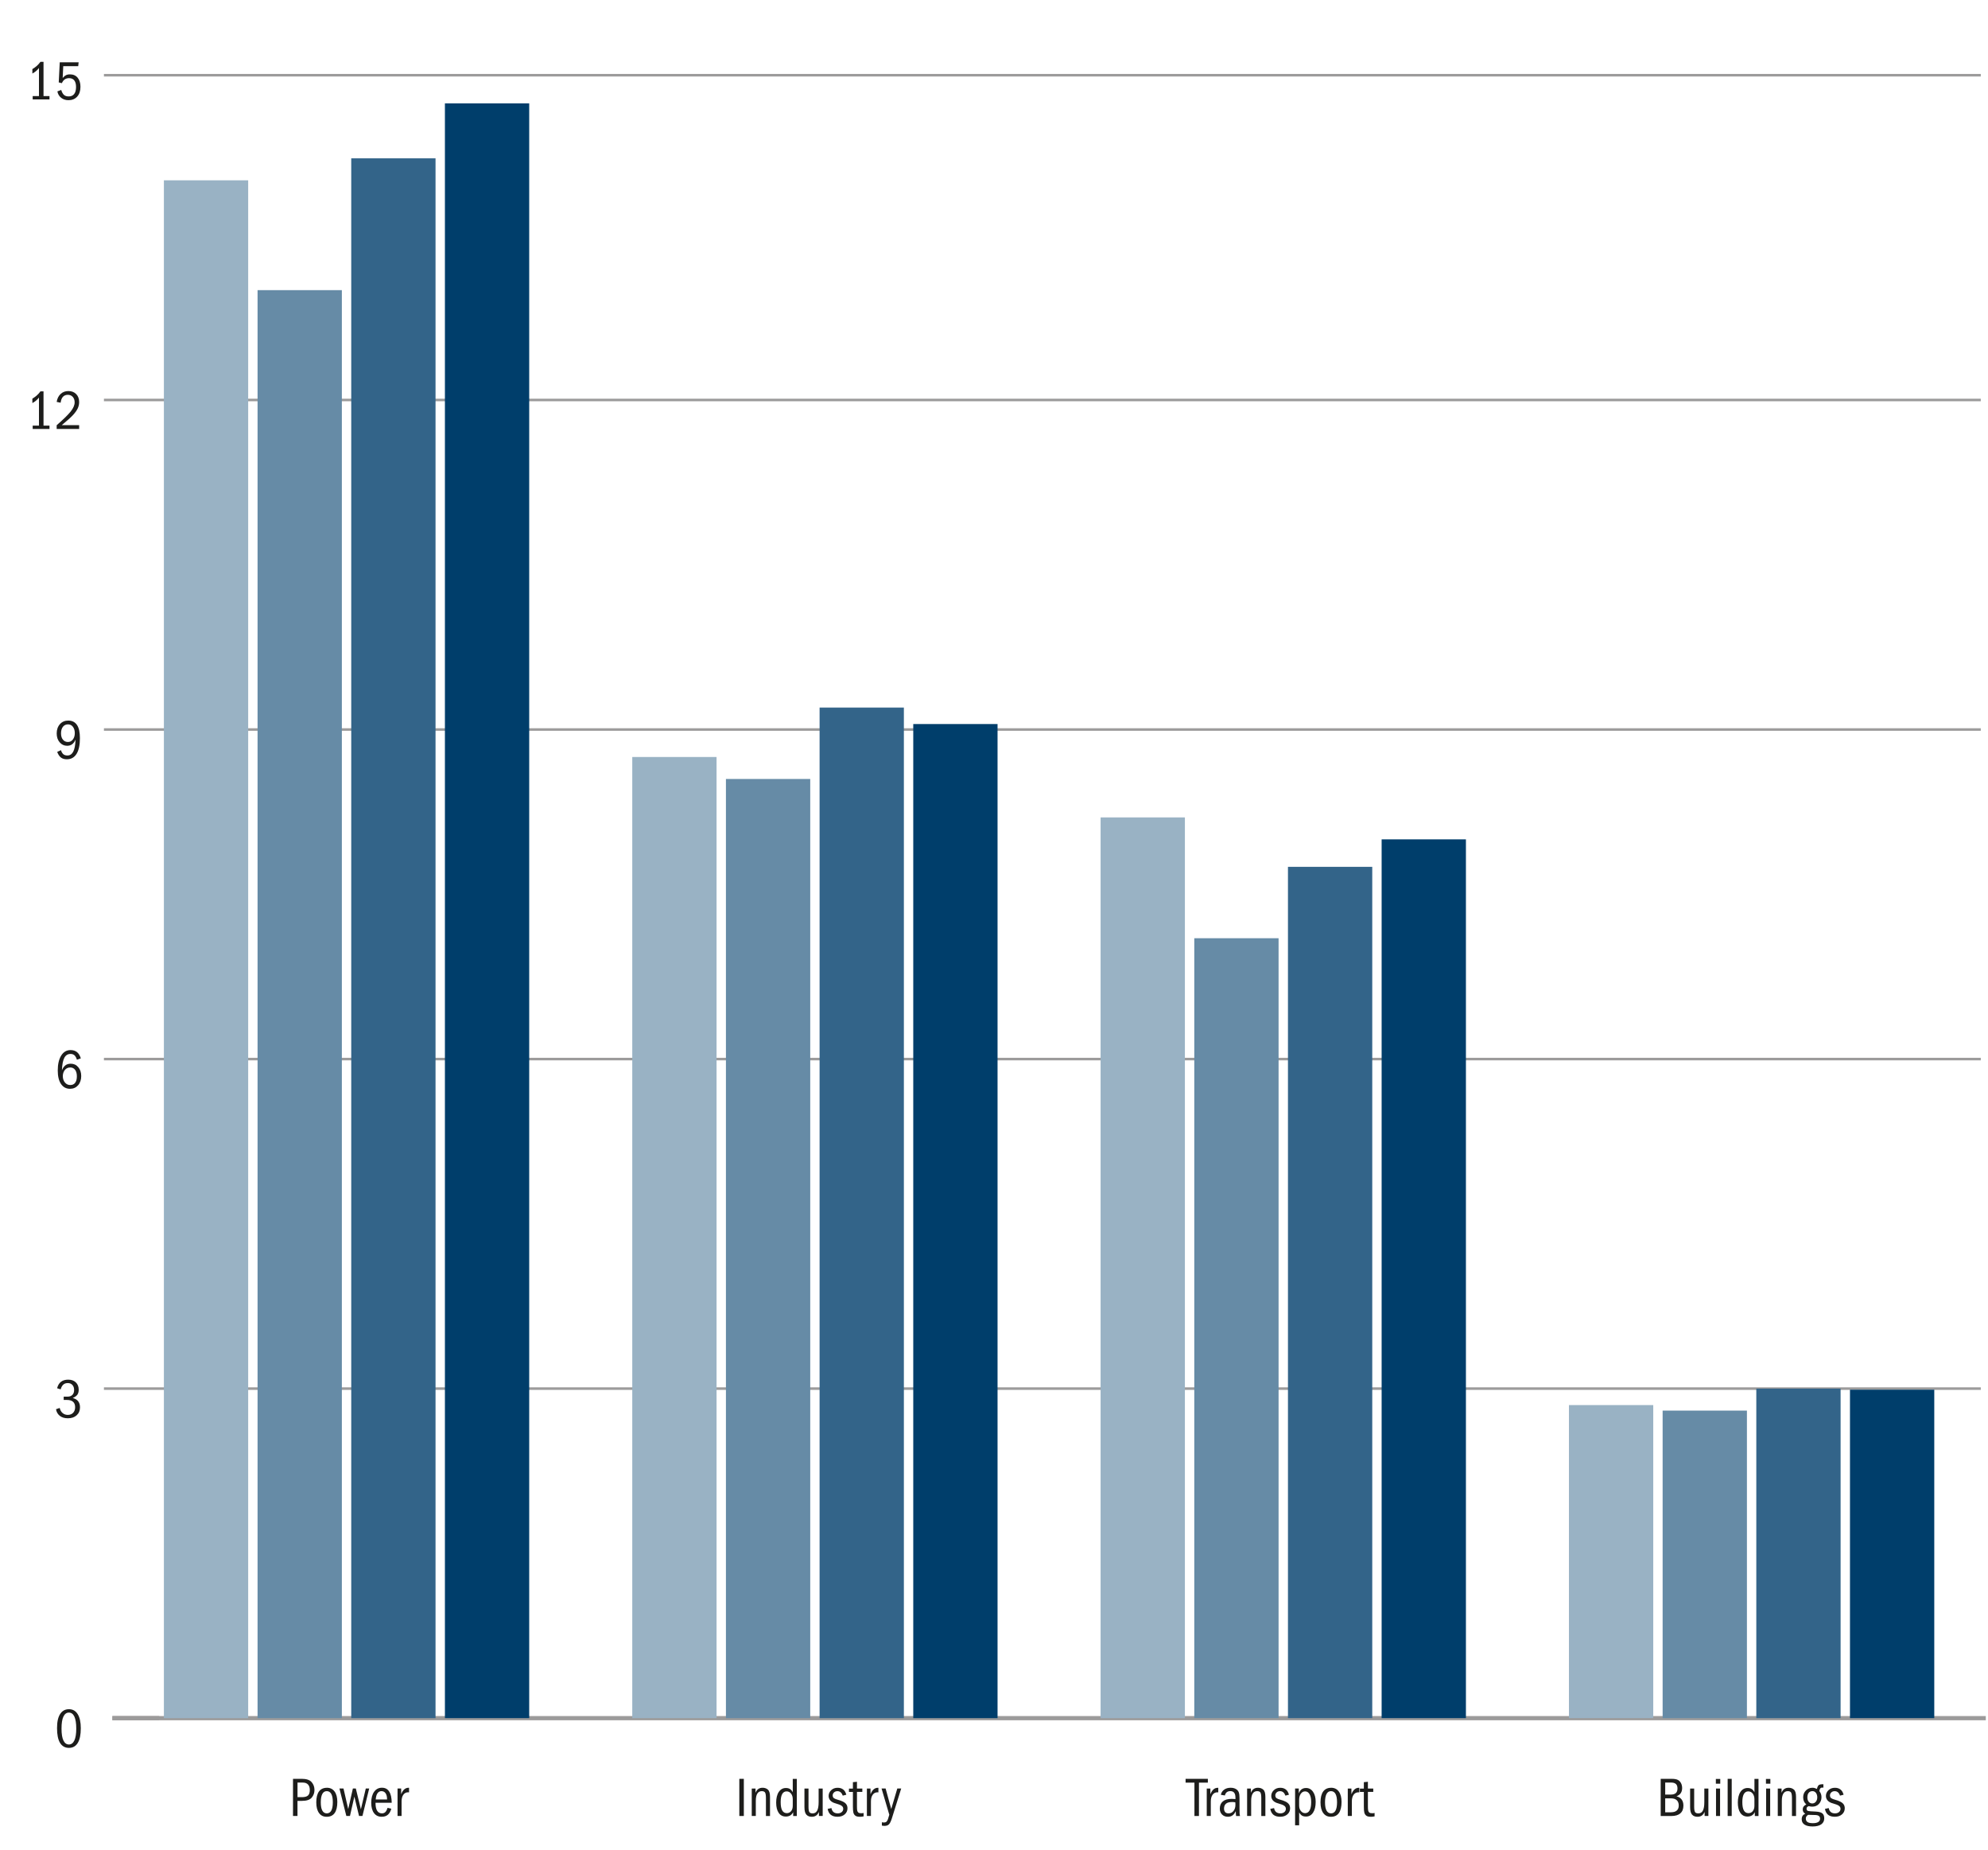
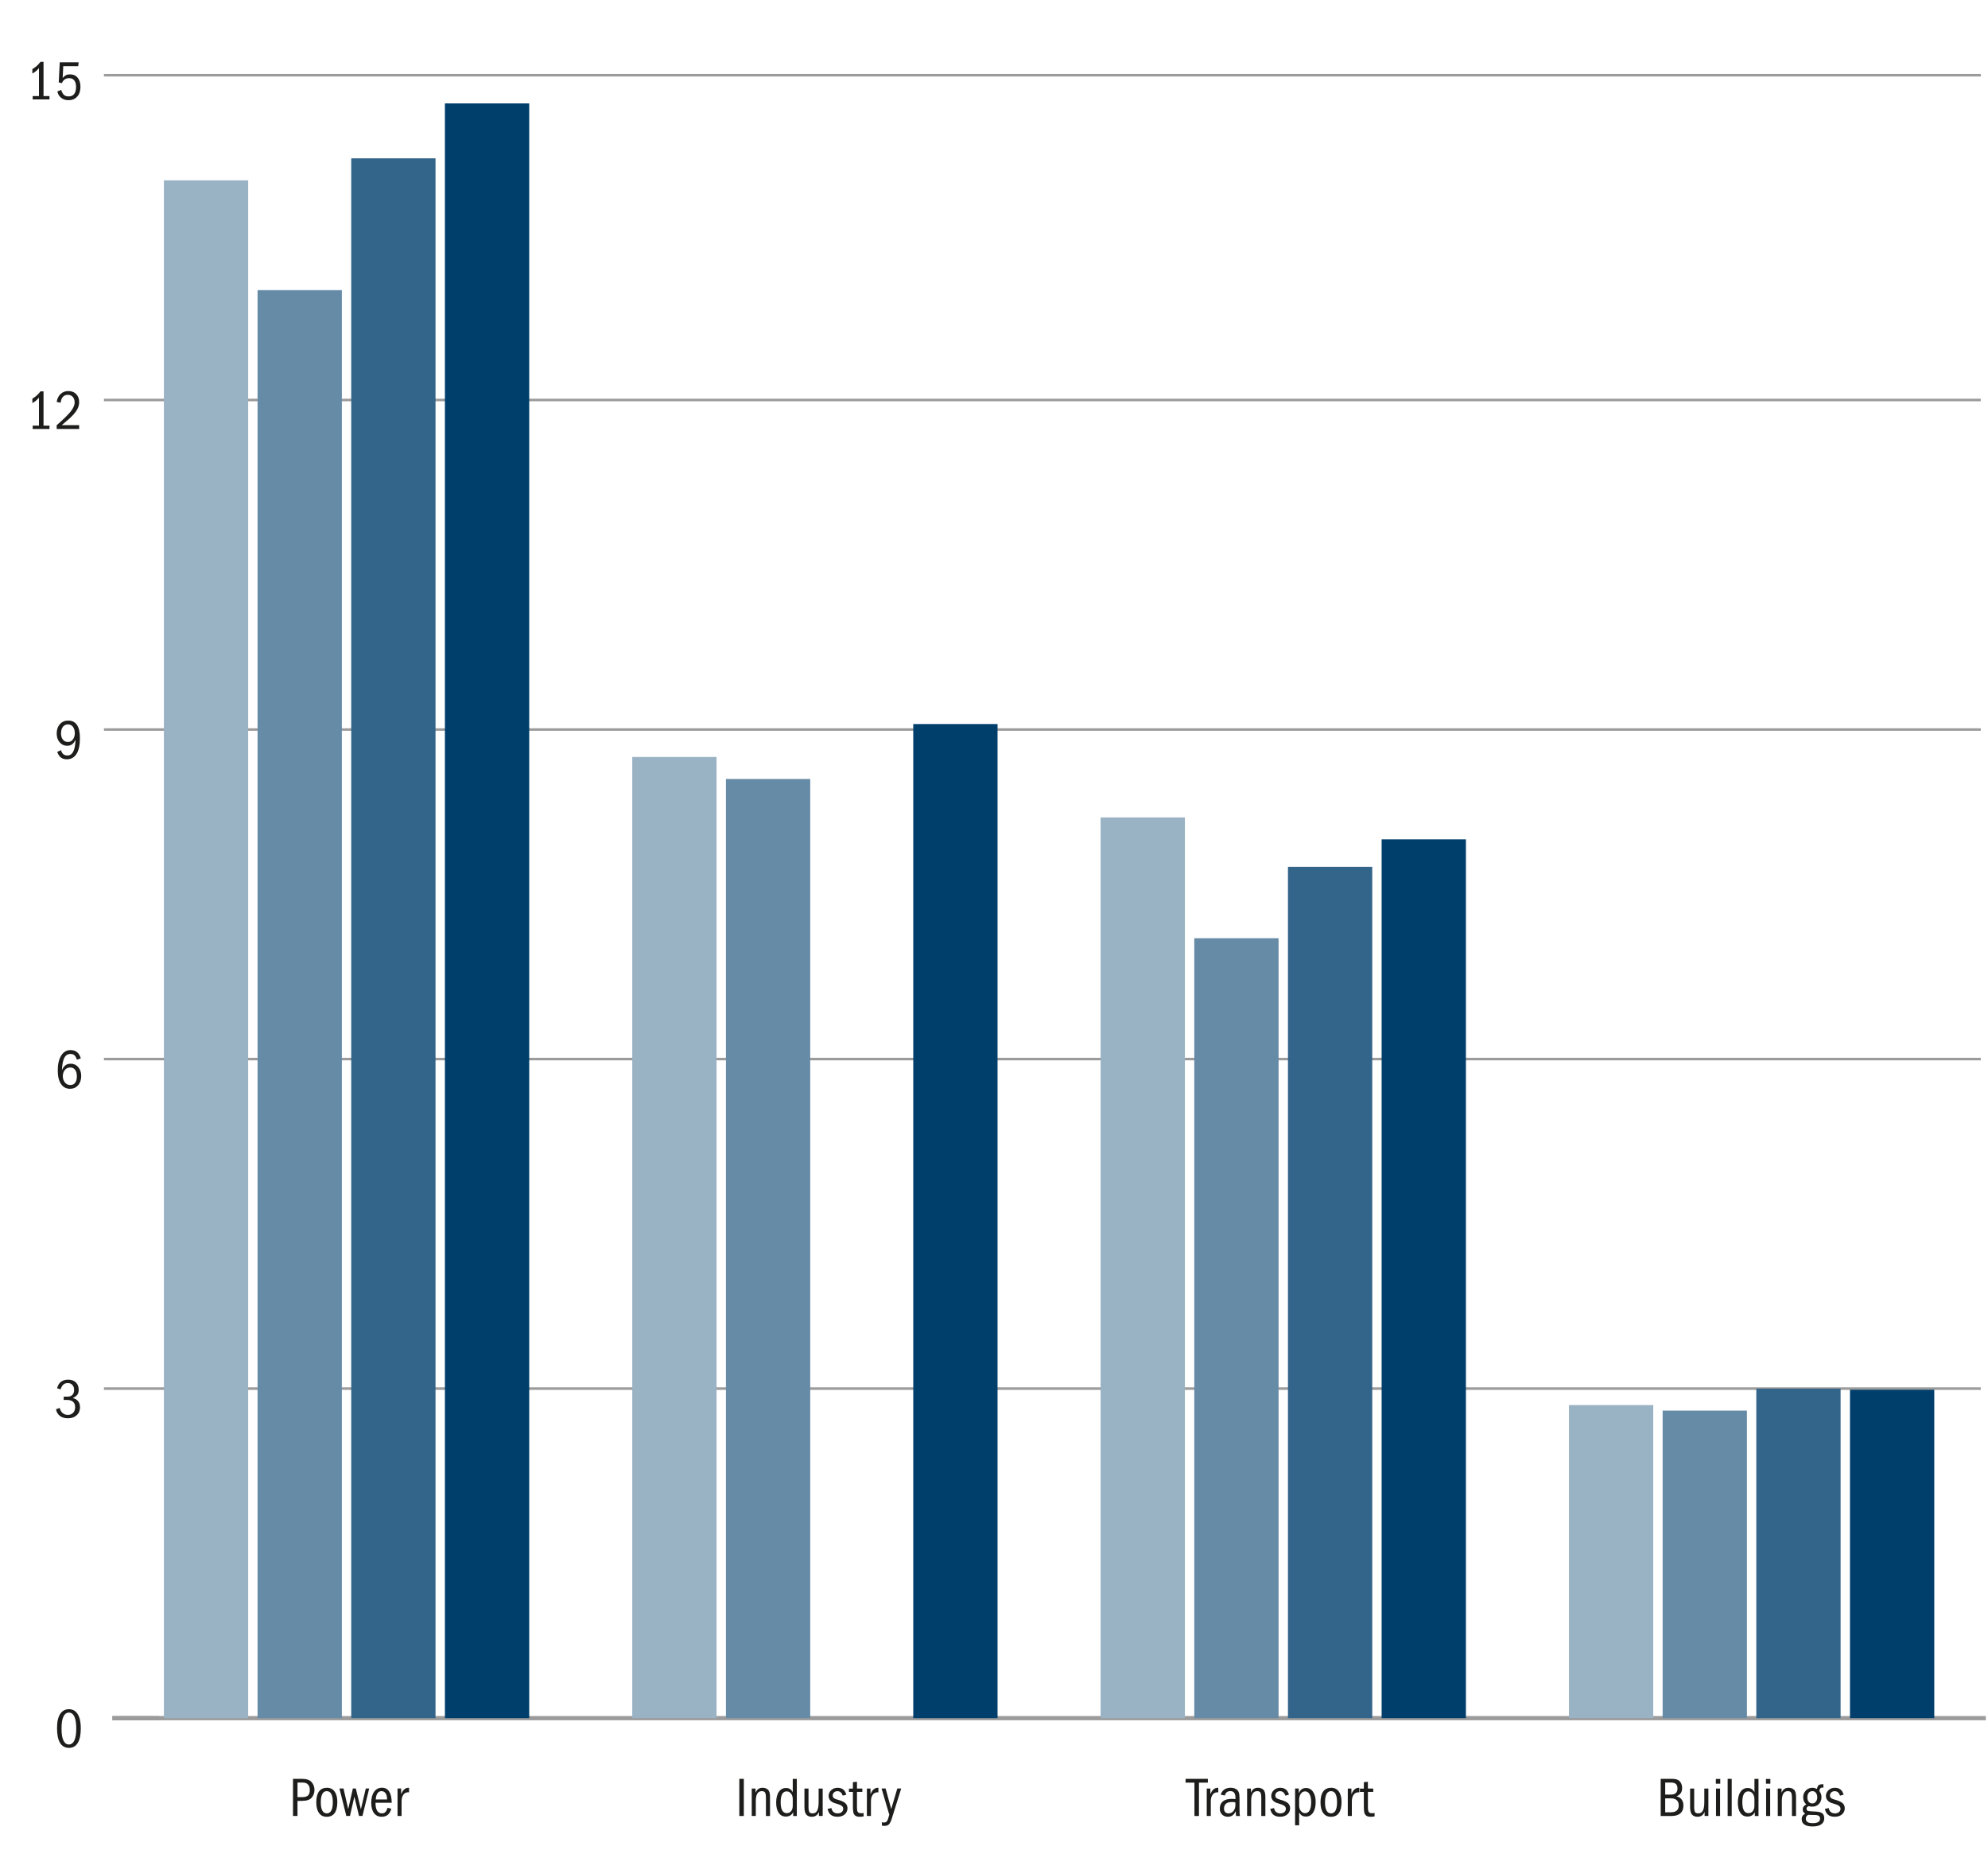
<svg xmlns="http://www.w3.org/2000/svg" id="Layer_1" width="750" height="697.69" viewBox="0 0 750 697.69">
  <defs>
    <style>.cls-1{stroke-width:1.59px;}.cls-1,.cls-2{fill:none;stroke:#9c9b9b;stroke-miterlimit:10;}.cls-2{stroke-width:.96px;}.cls-3{fill:#1d1d1b;}.cls-3,.cls-4,.cls-5,.cls-6,.cls-7{stroke-width:0px;}.cls-4{fill:#336489;}.cls-5{fill:#99b2c4;}.cls-6{fill:#003e6b;}.cls-7{fill:#668ba6;}</style>
  </defs>
  <line class="cls-2" x1="39.21" y1="275.17" x2="747.28" y2="275.17" />
  <line class="cls-1" x1="42.4" y1="648.07" x2="749.17" y2="648.07" />
  <path class="cls-3" d="M26,644.69c1.44,0,2.55.63,3.32,1.88.77,1.25,1.16,3.02,1.16,5.3,0,2.45-.38,4.3-1.14,5.54-.76,1.25-1.87,1.87-3.33,1.87s-2.6-.63-3.36-1.88c-.76-1.25-1.13-3.1-1.13-5.55s.39-4.13,1.17-5.34c.78-1.21,1.89-1.82,3.33-1.82ZM25.98,645.97c-.87,0-1.55.49-2.04,1.48-.49.99-.73,2.5-.73,4.55s.24,3.5.72,4.5,1.17,1.5,2.07,1.5,1.56-.5,2.05-1.51c.48-1.01.72-2.51.72-4.49s-.24-3.52-.71-4.53c-.48-1-1.17-1.5-2.08-1.5Z" />
  <path class="cls-3" d="M24.03,528.06v-1.26h1.45c.78,0,1.39-.22,1.83-.66.43-.44.65-1.05.65-1.84s-.21-1.42-.64-1.9c-.43-.48-1-.72-1.73-.72s-1.28.19-1.71.58c-.43.38-.76.98-1,1.79l-1.34-.42c.29-1.12.79-1.94,1.5-2.46.71-.52,1.6-.78,2.68-.78,1.22,0,2.18.35,2.9,1.04.71.69,1.07,1.61,1.07,2.76,0,.78-.17,1.41-.51,1.88-.34.47-.93.88-1.75,1.25.92.22,1.61.63,2.07,1.23.45.6.68,1.35.68,2.28,0,1.23-.42,2.23-1.25,2.99-.83.76-1.94,1.14-3.33,1.14-1.25,0-2.26-.31-3.04-.92-.78-.62-1.26-1.45-1.43-2.5l1.39-.48c.2.84.57,1.49,1.11,1.94s1.19.68,1.93.68c.84,0,1.51-.26,2.02-.78.5-.52.76-1.22.76-2.12s-.26-1.58-.78-2.04c-.52-.46-1.27-.69-2.27-.69h-1.24Z" />
  <path class="cls-3" d="M29.02,399.73c-.24-.78-.55-1.35-.93-1.69s-.87-.51-1.46-.51c-1.05,0-1.83.48-2.35,1.44s-.83,2.53-.92,4.71c.35-.83.79-1.44,1.32-1.85.53-.41,1.2-.61,2.02-.61,1.15,0,2.09.44,2.83,1.31s1.11,1.99,1.11,3.35-.39,2.57-1.17,3.46-1.8,1.34-3.06,1.34c-1.44,0-2.57-.6-3.39-1.81-.82-1.2-1.23-2.9-1.23-5.08,0-2.37.43-4.24,1.29-5.63.86-1.39,2.04-2.08,3.54-2.08.97,0,1.77.25,2.42.76s1.13,1.29,1.45,2.37l-1.47.5ZM26.52,402.64c-.87,0-1.55.32-2.06.95-.5.63-.76,1.41-.76,2.33s.26,1.73.78,2.37c.52.64,1.19.97,2.02.97s1.43-.28,1.86-.85c.43-.57.64-1.38.64-2.43s-.22-1.87-.67-2.46c-.45-.59-1.05-.88-1.81-.88Z" />
  <path class="cls-3" d="M23,282.95c.21.67.5,1.18.87,1.51.37.34.9.5,1.59.5.92,0,1.64-.47,2.15-1.41.51-.94.81-2.46.89-4.58-.35.8-.78,1.39-1.29,1.76-.51.38-1.14.57-1.88.57-1.12,0-2.06-.43-2.81-1.3-.76-.87-1.13-2-1.13-3.38s.41-2.59,1.22-3.49c.81-.9,1.85-1.34,3.13-1.34,1.46,0,2.55.55,3.3,1.65s1.11,2.76,1.11,4.99c0,2.59-.42,4.56-1.27,5.92-.85,1.36-2.07,2.04-3.66,2.04-.92,0-1.67-.22-2.25-.67-.57-.45-1.04-1.16-1.39-2.12l1.43-.65ZM25.66,273.22c-.8,0-1.44.3-1.92.91s-.72,1.44-.72,2.49c0,.99.24,1.79.72,2.37.48.59,1.12.88,1.9.88s1.38-.32,1.86-.96.72-1.43.72-2.38-.23-1.76-.7-2.38c-.47-.62-1.09-.93-1.86-.93Z" />
  <path class="cls-3" d="M12.33,161.8v-1.26h2.37v-10.58c-.35.45-.73.84-1.13,1.17-.41.33-.86.63-1.36.91v-1.68c.57-.34,1.1-.71,1.58-1.12.48-.41.97-.95,1.47-1.61h1.16v12.92h2.25v1.26h-6.32Z" />
  <path class="cls-3" d="M21.38,161.8v-1.41c2.56-2.23,4.33-3.96,5.31-5.2s1.47-2.38,1.47-3.43c0-.84-.23-1.52-.7-2.05-.47-.52-1.1-.79-1.88-.79-.74,0-1.34.24-1.81.72s-.76,1.24-.9,2.26l-1.49-.31c.21-1.27.71-2.27,1.5-3s1.76-1.09,2.91-1.09c1.22,0,2.2.38,2.95,1.14.75.76,1.12,1.77,1.12,3.01,0,.87-.19,1.69-.57,2.46-.38.77-.96,1.58-1.75,2.44s-2.2,2.12-4.23,3.8h6.55v1.45h-8.48Z" />
  <path class="cls-3" d="M12.33,37.5v-1.26h2.37v-10.58c-.35.45-.73.84-1.13,1.17-.41.33-.86.63-1.36.91v-1.68c.57-.34,1.1-.71,1.58-1.12.48-.41.97-.95,1.47-1.61h1.16v12.92h2.25v1.26h-6.32Z" />
  <path class="cls-3" d="M23.1,33.93c.25.84.59,1.46,1.01,1.85.42.39,1.02.59,1.81.59.9,0,1.58-.3,2.06-.91.48-.61.71-1.49.71-2.66,0-1.06-.22-1.88-.66-2.46-.44-.57-1.1-.86-1.96-.86-.62,0-1.14.14-1.59.43s-.82.77-1.14,1.46l-1.18-.29.38-7.58h7.12l-.15,1.45h-5.65l-.21,4.47c.39-.48.79-.82,1.2-1.04.41-.22.92-.33,1.55-.33,1.23,0,2.2.42,2.9,1.27.7.85,1.05,1.98,1.05,3.41,0,1.58-.41,2.82-1.24,3.72s-1.92,1.34-3.28,1.34c-1.08,0-2-.3-2.76-.9s-1.24-1.41-1.42-2.42l1.45-.55Z" />
  <line class="cls-1" x1="42.4" y1="648.07" x2="60.07" y2="648.07" />
  <line class="cls-2" x1="39.21" y1="523.77" x2="747.28" y2="523.77" />
  <line class="cls-2" x1="39.21" y1="399.47" x2="747.28" y2="399.47" />
  <line class="cls-2" x1="39.21" y1="150.87" x2="747.28" y2="150.87" />
  <line class="cls-2" x1="39.21" y1="28.37" x2="747.28" y2="28.37" />
  <rect class="cls-6" x="167.85" y="39" width="31.8" height="609.06" />
  <rect class="cls-6" x="344.54" y="273.1" width="31.8" height="374.97" />
  <rect class="cls-6" x="521.24" y="316.6" width="31.8" height="331.46" />
  <rect class="cls-6" x="697.93" y="524.18" width="31.8" height="123.88" />
  <rect class="cls-4" x="132.51" y="59.72" width="31.8" height="588.35" />
-   <rect class="cls-4" x="309.2" y="266.89" width="31.8" height="381.18" />
  <rect class="cls-4" x="485.9" y="326.96" width="31.8" height="321.1" />
  <rect class="cls-4" x="662.59" y="523.77" width="31.8" height="124.3" />
  <rect class="cls-7" x="97.17" y="109.44" width="31.8" height="538.63" />
  <rect class="cls-7" x="273.87" y="293.82" width="31.8" height="354.25" />
  <rect class="cls-7" x="450.56" y="353.89" width="31.8" height="294.17" />
  <rect class="cls-7" x="627.25" y="532.06" width="31.8" height="116.01" />
  <rect class="cls-5" x="61.83" y="68.01" width="31.8" height="580.06" />
  <rect class="cls-5" x="238.53" y="285.53" width="31.8" height="362.54" />
  <rect class="cls-5" x="415.22" y="308.32" width="31.8" height="339.75" />
  <rect class="cls-5" x="591.91" y="529.98" width="31.8" height="118.08" />
  <path class="cls-3" d="M110.54,684.96v-14.01h3.25c1.79,0,3.05.41,3.77,1.24.72.83,1.08,1.82,1.08,2.98,0,1.09-.35,2.05-1.04,2.87-.69.82-1.93,1.23-3.71,1.23h-1.66v5.69h-1.7ZM113.88,677.87c1.09,0,1.87-.21,2.32-.63.46-.42.68-1.11.68-2.06,0-.9-.22-1.59-.67-2.08-.45-.49-1.11-.73-1.97-.73h-2v5.5h1.64Z" />
  <path class="cls-3" d="M123.33,674.32c1.23,0,2.19.47,2.89,1.41.69.94,1.04,2.25,1.04,3.95,0,1.85-.34,3.24-1.01,4.18-.67.94-1.67,1.41-2.98,1.41s-2.23-.47-2.92-1.42c-.69-.95-1.03-2.29-1.03-4.04s.34-3.17,1.02-4.09,1.68-1.39,2.99-1.39ZM123.27,675.6c-.74,0-1.3.36-1.68,1.07s-.57,1.76-.57,3.13.19,2.45.58,3.14c.38.69.95,1.04,1.69,1.04s1.31-.35,1.69-1.04c.38-.69.58-1.74.58-3.14s-.19-2.45-.58-3.15c-.39-.7-.96-1.05-1.71-1.05Z" />
  <path class="cls-3" d="M135.45,684.96l-1.76-7.29-1.66,7.29h-1.37l-2.6-10.35h1.53l1.78,7.75,1.76-7.75h1.11l1.91,7.83,1.85-7.83h1.28l-2.54,10.35h-1.3Z" />
  <path class="cls-3" d="M147.63,682.23c-.27.98-.69,1.73-1.28,2.25-.59.52-1.37.78-2.35.78-1.25,0-2.22-.46-2.91-1.39s-1.04-2.23-1.04-3.93.37-3.11,1.1-4.12c.74-1.01,1.71-1.51,2.93-1.51s2.08.46,2.71,1.39.96,2.35.99,4.28h-6.11v.15c0,1.27.21,2.23.62,2.88.41.64,1.01.97,1.8.97.53,0,.97-.17,1.3-.5s.6-.86.8-1.58l1.45.34ZM146.03,678.73c0-1.02-.19-1.8-.56-2.33-.37-.53-.89-.8-1.56-.8-.6,0-1.09.25-1.47.76s-.61,1.3-.69,2.37h4.28Z" />
  <path class="cls-3" d="M149.98,684.96v-10.35h1.36v2.16c.35-.87.75-1.49,1.21-1.87.45-.38.96-.57,1.52-.57h.25v1.72l-.36-.02c-.76,0-1.35.31-1.8.93s-.66,1.47-.66,2.53v5.46h-1.53Z" />
  <path class="cls-3" d="M278.92,684.97v-14.01h1.7v14.01h-1.7Z" />
  <path class="cls-3" d="M288.96,684.97v-6.7c0-1.02-.1-1.72-.3-2.1-.2-.38-.63-.57-1.27-.57-.74,0-1.3.31-1.68.92-.38.62-.57,1.53-.57,2.73v5.71h-1.53v-10.35h1.43v1.6c.28-.67.64-1.16,1.07-1.45s.97-.44,1.6-.44c.78,0,1.45.23,1.98.69s.81,1.37.81,2.71v7.25h-1.53Z" />
  <path class="cls-3" d="M299.23,684.97v-1.45c-.29.59-.68,1.01-1.14,1.27-.47.26-1.01.39-1.63.39-1.16,0-2.06-.46-2.69-1.39-.63-.92-.95-2.22-.95-3.88s.33-3.05,1-4.03c.67-.98,1.56-1.47,2.68-1.47.64,0,1.17.14,1.57.41.41.27.74.68,1.01,1.21v-5.06h1.53v14.01h-1.39ZM299.08,678.65c0-.87-.22-1.58-.65-2.13-.43-.55-.99-.83-1.68-.83-.73,0-1.28.34-1.66,1.01-.38.67-.57,1.68-.57,3.02,0,1.43.19,2.48.58,3.16.38.68.97,1.02,1.75,1.02.64,0,1.18-.25,1.6-.75.42-.5.63-1.18.63-2.05v-2.46Z" />
  <path class="cls-3" d="M308.95,684.97v-1.53c-.28.63-.64,1.09-1.08,1.39-.44.29-.98.44-1.63.44-.85,0-1.53-.27-2.02-.8-.49-.53-.73-1.48-.73-2.83v-7.01h1.53v6.85c0,.99.1,1.66.31,2,.21.34.63.51,1.26.51.77,0,1.34-.35,1.7-1.04.36-.69.55-1.75.55-3.16v-5.17h1.53v10.35h-1.43Z" />
  <path class="cls-3" d="M314.96,680.14c-.78-.25-1.37-.61-1.76-1.08-.39-.47-.59-1.02-.59-1.65,0-.83.32-1.55.96-2.16.64-.62,1.45-.92,2.43-.92.83,0,1.52.21,2.08.63s.96,1.08,1.2,1.99l-1.34.34c-.2-.56-.46-.98-.8-1.26-.34-.28-.74-.42-1.22-.42-.52,0-.95.16-1.28.47s-.5.69-.5,1.12c0,.48.16.83.47,1.05.31.22.81.42,1.48.6.67.17,1.3.4,1.88.68.58.28,1.02.62,1.31,1.03.29.41.44.91.44,1.51,0,.92-.35,1.69-1.04,2.29-.69.6-1.6.9-2.72.9-1.04,0-1.87-.24-2.49-.71s-1.03-1.22-1.23-2.25l1.43-.32c.24,1.33,1.04,2,2.39,2,.6,0,1.1-.16,1.48-.48.38-.32.58-.73.58-1.22,0-.41-.14-.74-.41-1s-.64-.46-1.1-.62l-1.64-.53Z" />
  <path class="cls-3" d="M325.81,685.12c-.38.07-.68.11-.89.13-.22.01-.39.02-.51.02-.81,0-1.4-.15-1.75-.44-.36-.29-.6-.67-.71-1.13-.12-.46-.18-1.26-.18-2.39v-5.42h-1.49v-1.26h1.49v-2.42l1.53-.15v2.56h2.02v1.26h-2.02v5.42c0,.77.03,1.32.1,1.64.07.32.21.57.43.74.22.17.57.25,1.06.25.18,0,.34,0,.48-.02.14-.01.29-.04.44-.08v1.3Z" />
  <path class="cls-3" d="M327.05,684.97v-10.35h1.36v2.16c.35-.87.75-1.49,1.21-1.87.45-.38.96-.57,1.52-.57h.25v1.72l-.36-.02c-.76,0-1.35.31-1.8.93s-.66,1.47-.66,2.53v5.46h-1.53Z" />
  <path class="cls-3" d="M332.7,687.34c.17.03.3.05.39.06.09.01.2.02.33.02.49,0,.84-.11,1.04-.32s.38-.52.53-.92.32-.97.51-1.68l-2.92-9.89h1.53l2.12,7.73,2.29-7.73h1.47l-3.51,11.23c-.34,1.09-.7,1.84-1.08,2.25-.39.41-.95.61-1.69.61-.34,0-.67-.04-1.01-.11v-1.26Z" />
  <path class="cls-3" d="M450.62,684.97v-12.58h-3.34v-1.43h8.4v1.43h-3.36v12.58h-1.7Z" />
  <path class="cls-3" d="M455.26,684.97v-10.35h1.37v2.16c.35-.87.75-1.49,1.21-1.87.45-.38.96-.57,1.52-.57h.25v1.72l-.36-.02c-.76,0-1.35.31-1.8.93-.44.62-.66,1.47-.66,2.53v5.46h-1.53Z" />
  <path class="cls-3" d="M466.33,684.97c-.03-.24-.06-.51-.08-.81-.03-.3-.04-.64-.04-1.02-.36.76-.78,1.3-1.26,1.63-.48.33-1.05.49-1.72.49-.9,0-1.63-.28-2.19-.84s-.85-1.3-.85-2.23c0-1.18.38-2.08,1.14-2.72s1.89-.96,3.39-.96c.67.01,1.13.04,1.37.08v-.52c0-.83-.16-1.45-.47-1.86s-.8-.62-1.46-.62c-.52,0-.95.13-1.3.38s-.6.67-.76,1.26l-1.51-.25c.15-.81.56-1.46,1.23-1.94.66-.48,1.48-.72,2.45-.72.78,0,1.45.16,1.98.47.54.32.9.73,1.09,1.24.19.51.28,1.24.28,2.17v3.93c0,.9,0,1.51.03,1.84.02.33.07.66.16,1h-1.47ZM466.05,679.82c-.2-.04-.39-.07-.58-.09-.19-.02-.4-.03-.62-.03-1.06,0-1.84.21-2.33.63-.49.42-.74,1.04-.74,1.87,0,.53.14.96.41,1.29.27.33.71.49,1.31.49.76,0,1.38-.3,1.86-.91.48-.61.72-1.38.72-2.3,0-.39-.01-.71-.04-.94Z" />
  <path class="cls-3" d="M475.84,684.97v-6.7c0-1.02-.1-1.72-.3-2.1s-.63-.57-1.27-.57c-.74,0-1.3.31-1.68.92-.38.62-.57,1.53-.57,2.73v5.71h-1.53v-10.35h1.43v1.6c.28-.67.64-1.16,1.07-1.45s.97-.44,1.6-.44c.78,0,1.45.23,1.98.69.54.46.81,1.37.81,2.71v7.25h-1.53Z" />
  <path class="cls-3" d="M481.95,680.14c-.78-.25-1.37-.61-1.76-1.08-.39-.47-.59-1.02-.59-1.65,0-.83.32-1.55.96-2.16s1.45-.92,2.43-.92c.83,0,1.52.21,2.08.63.56.42.96,1.08,1.2,1.99l-1.34.34c-.2-.56-.46-.98-.8-1.26-.34-.28-.74-.42-1.22-.42-.52,0-.95.16-1.28.47s-.5.69-.5,1.12c0,.48.16.83.47,1.05.31.22.81.42,1.48.6.67.17,1.3.4,1.88.68.58.28,1.02.62,1.31,1.03.29.41.44.91.44,1.51,0,.92-.35,1.69-1.04,2.29-.69.6-1.6.9-2.72.9-1.04,0-1.87-.24-2.49-.71-.62-.48-1.03-1.22-1.23-2.25l1.43-.32c.24,1.33,1.04,2,2.39,2,.6,0,1.1-.16,1.48-.48s.58-.73.58-1.22c0-.41-.14-.74-.41-1-.27-.26-.64-.46-1.1-.62l-1.64-.53Z" />
  <path class="cls-3" d="M488.59,688.47v-13.86h1.39v1.81c.29-.71.66-1.23,1.11-1.54.45-.31.99-.47,1.64-.47,1.09,0,1.97.48,2.63,1.43s1,2.22,1,3.8c0,1.71-.33,3.06-.98,4.05-.65.99-1.54,1.49-2.66,1.49-.64,0-1.16-.12-1.54-.36-.38-.24-.74-.64-1.06-1.2v4.85h-1.53ZM490.12,681.06c0,.83.22,1.5.66,2.04.44.53.98.8,1.61.8.73,0,1.29-.35,1.68-1.05.39-.7.59-1.74.59-3.11,0-1.29-.2-2.29-.61-2.99s-.96-1.06-1.66-1.06-1.22.3-1.64.89c-.42.6-.63,1.35-.63,2.26v2.23Z" />
  <path class="cls-3" d="M502.19,674.32c1.23,0,2.19.47,2.89,1.41.69.94,1.04,2.25,1.04,3.95,0,1.85-.34,3.24-1.01,4.18-.67.94-1.67,1.41-2.98,1.41s-2.23-.47-2.92-1.42c-.69-.95-1.03-2.29-1.03-4.04s.34-3.17,1.02-4.09c.68-.92,1.68-1.39,2.99-1.39ZM502.13,675.6c-.74,0-1.3.36-1.68,1.07s-.57,1.76-.57,3.13.19,2.45.58,3.14c.38.69.95,1.04,1.69,1.04s1.31-.35,1.69-1.04c.38-.69.58-1.74.58-3.14s-.19-2.45-.58-3.15c-.38-.7-.96-1.05-1.71-1.05Z" />
  <path class="cls-3" d="M508.47,684.97v-10.35h1.37v2.16c.35-.87.75-1.49,1.21-1.87.45-.38.96-.57,1.52-.57h.25v1.72l-.36-.02c-.76,0-1.35.31-1.8.93-.44.62-.66,1.47-.66,2.53v5.46h-1.53Z" />
  <path class="cls-3" d="M518.57,685.12c-.38.07-.68.11-.89.13-.22.01-.39.02-.51.02-.81,0-1.4-.15-1.75-.44-.36-.29-.59-.67-.71-1.13s-.18-1.26-.18-2.39v-5.42h-1.49v-1.26h1.49v-2.42l1.53-.15v2.56h2.02v1.26h-2.02v5.42c0,.77.04,1.32.11,1.64.07.32.21.57.43.74.22.17.57.25,1.06.25.18,0,.34,0,.48-.02.14-.01.29-.04.44-.08v1.3Z" />
  <path class="cls-3" d="M626.52,684.97v-14.01h4.22c.99,0,1.75.14,2.27.41.52.27.91.69,1.19,1.24s.41,1.17.41,1.84c0,.74-.17,1.37-.51,1.88-.34.51-.88.91-1.63,1.21.85.21,1.5.61,1.95,1.21.45.6.67,1.37.67,2.32,0,1.27-.39,2.24-1.17,2.91-.78.67-1.91,1-3.39,1h-4.01ZM630.22,676.9c.91,0,1.58-.18,2-.56s.63-.96.63-1.75-.2-1.33-.6-1.69c-.4-.36-1-.54-1.82-.54h-2.21v4.54h2ZM630.47,683.56c.91,0,1.61-.21,2.11-.64.5-.43.75-1.07.75-1.92s-.25-1.52-.75-1.98c-.5-.47-1.21-.7-2.15-.7h-2.21v5.25h2.25Z" />
  <path class="cls-3" d="M643.09,684.97v-1.53c-.28.63-.64,1.09-1.08,1.39-.44.29-.98.44-1.63.44-.85,0-1.53-.27-2.02-.8s-.74-1.48-.74-2.83v-7.01h1.53v6.85c0,.99.11,1.66.32,2,.21.34.63.51,1.26.51.77,0,1.34-.35,1.7-1.04.36-.69.55-1.75.55-3.16v-5.17h1.53v10.35h-1.43Z" />
  <path class="cls-3" d="M647.33,672.79v-1.79h1.66v1.79h-1.66ZM647.39,684.97v-10.35h1.53v10.35h-1.53Z" />
  <path class="cls-3" d="M651.78,684.97v-14.01h1.53v14.01h-1.53Z" />
  <path class="cls-3" d="M662.03,684.97v-1.45c-.29.59-.68,1.01-1.14,1.27-.47.26-1.01.39-1.63.39-1.16,0-2.06-.46-2.69-1.39s-.95-2.22-.95-3.88.33-3.05,1-4.03c.66-.98,1.56-1.47,2.68-1.47.64,0,1.17.14,1.58.41.41.27.74.68,1.01,1.21v-5.06h1.53v14.01h-1.39ZM661.88,678.65c0-.87-.22-1.58-.65-2.13-.43-.55-.99-.83-1.68-.83-.73,0-1.28.34-1.66,1.01-.38.67-.57,1.68-.57,3.02,0,1.43.19,2.48.58,3.16.38.68.97,1.02,1.75,1.02.64,0,1.18-.25,1.6-.75s.63-1.18.63-2.05v-2.46Z" />
  <path class="cls-3" d="M666.23,672.79v-1.79h1.66v1.79h-1.66ZM666.29,684.97v-10.35h1.53v10.35h-1.53Z" />
  <path class="cls-3" d="M676.04,684.97v-6.7c0-1.02-.1-1.72-.3-2.1s-.63-.57-1.27-.57c-.74,0-1.3.31-1.68.92-.38.62-.57,1.53-.57,2.73v5.71h-1.53v-10.35h1.43v1.6c.28-.67.64-1.16,1.07-1.45s.97-.44,1.6-.44c.78,0,1.45.23,1.98.69.54.46.81,1.37.81,2.71v7.25h-1.53Z" />
  <path class="cls-3" d="M685.07,683.31c1.18.07,2,.3,2.46.69s.69,1.02.69,1.89c0,.95-.38,1.69-1.13,2.23-.76.53-1.84.8-3.26.8-1.32,0-2.33-.23-3.04-.69s-1.07-1.13-1.07-2.02c0-1.06.45-1.75,1.36-2.06-.35-.22-.6-.46-.75-.72-.15-.26-.22-.56-.22-.89,0-.48.12-.86.35-1.17.23-.3.56-.55,1-.75-.42-.36-.72-.77-.91-1.22-.19-.45-.28-.95-.28-1.51,0-1.01.34-1.85,1.03-2.54.69-.69,1.5-1.03,2.46-1.03.35,0,.65.04.91.13.26.08.52.19.79.32.17-.73.39-1.2.67-1.43s.75-.34,1.41-.34h.36v1.3s-.09-.02-.16-.03c-.06,0-.14-.01-.24-.01-.36,0-.63.11-.79.33-.16.22-.27.54-.33.98.29.38.5.76.62,1.13.12.38.18.78.18,1.2,0,.99-.32,1.83-.97,2.52-.64.69-1.48,1.03-2.52,1.03-.25,0-.48-.02-.67-.05-.2-.04-.4-.08-.61-.14-.32.1-.55.22-.67.38s-.19.35-.19.59c0,.31.09.54.26.69s.63.25,1.38.29l1.89.1ZM682.15,684.53c-.32.21-.55.42-.68.64s-.2.47-.2.77c0,.59.21,1.03.62,1.31s1.09.43,2.03.43,1.58-.15,2.04-.44.69-.71.69-1.26c0-.87-.57-1.32-1.71-1.37-1.14-.04-2.07-.07-2.78-.08ZM683.77,675.6c-.59,0-1.05.2-1.4.61-.34.41-.51.99-.51,1.74,0,.7.17,1.26.51,1.67.34.41.79.62,1.33.62s1-.22,1.35-.65c.36-.43.54-.99.54-1.66s-.17-1.21-.49-1.66c-.33-.45-.77-.67-1.33-.67Z" />
  <path class="cls-3" d="M691.2,680.14c-.78-.25-1.37-.61-1.76-1.08-.39-.47-.59-1.02-.59-1.65,0-.83.32-1.55.96-2.16s1.45-.92,2.43-.92c.83,0,1.52.21,2.08.63.56.42.96,1.08,1.2,1.99l-1.34.34c-.2-.56-.46-.98-.8-1.26-.34-.28-.74-.42-1.22-.42-.52,0-.95.16-1.28.47s-.5.69-.5,1.12c0,.48.16.83.47,1.05.31.22.81.42,1.48.6.67.17,1.3.4,1.88.68.58.28,1.02.62,1.31,1.03.29.41.44.91.44,1.51,0,.92-.35,1.69-1.04,2.29-.69.6-1.6.9-2.72.9-1.04,0-1.87-.24-2.49-.71-.62-.48-1.03-1.22-1.23-2.25l1.43-.32c.24,1.33,1.04,2,2.39,2,.6,0,1.1-.16,1.48-.48s.58-.73.58-1.22c0-.41-.14-.74-.41-1-.27-.26-.64-.46-1.1-.62l-1.64-.53Z" />
</svg>